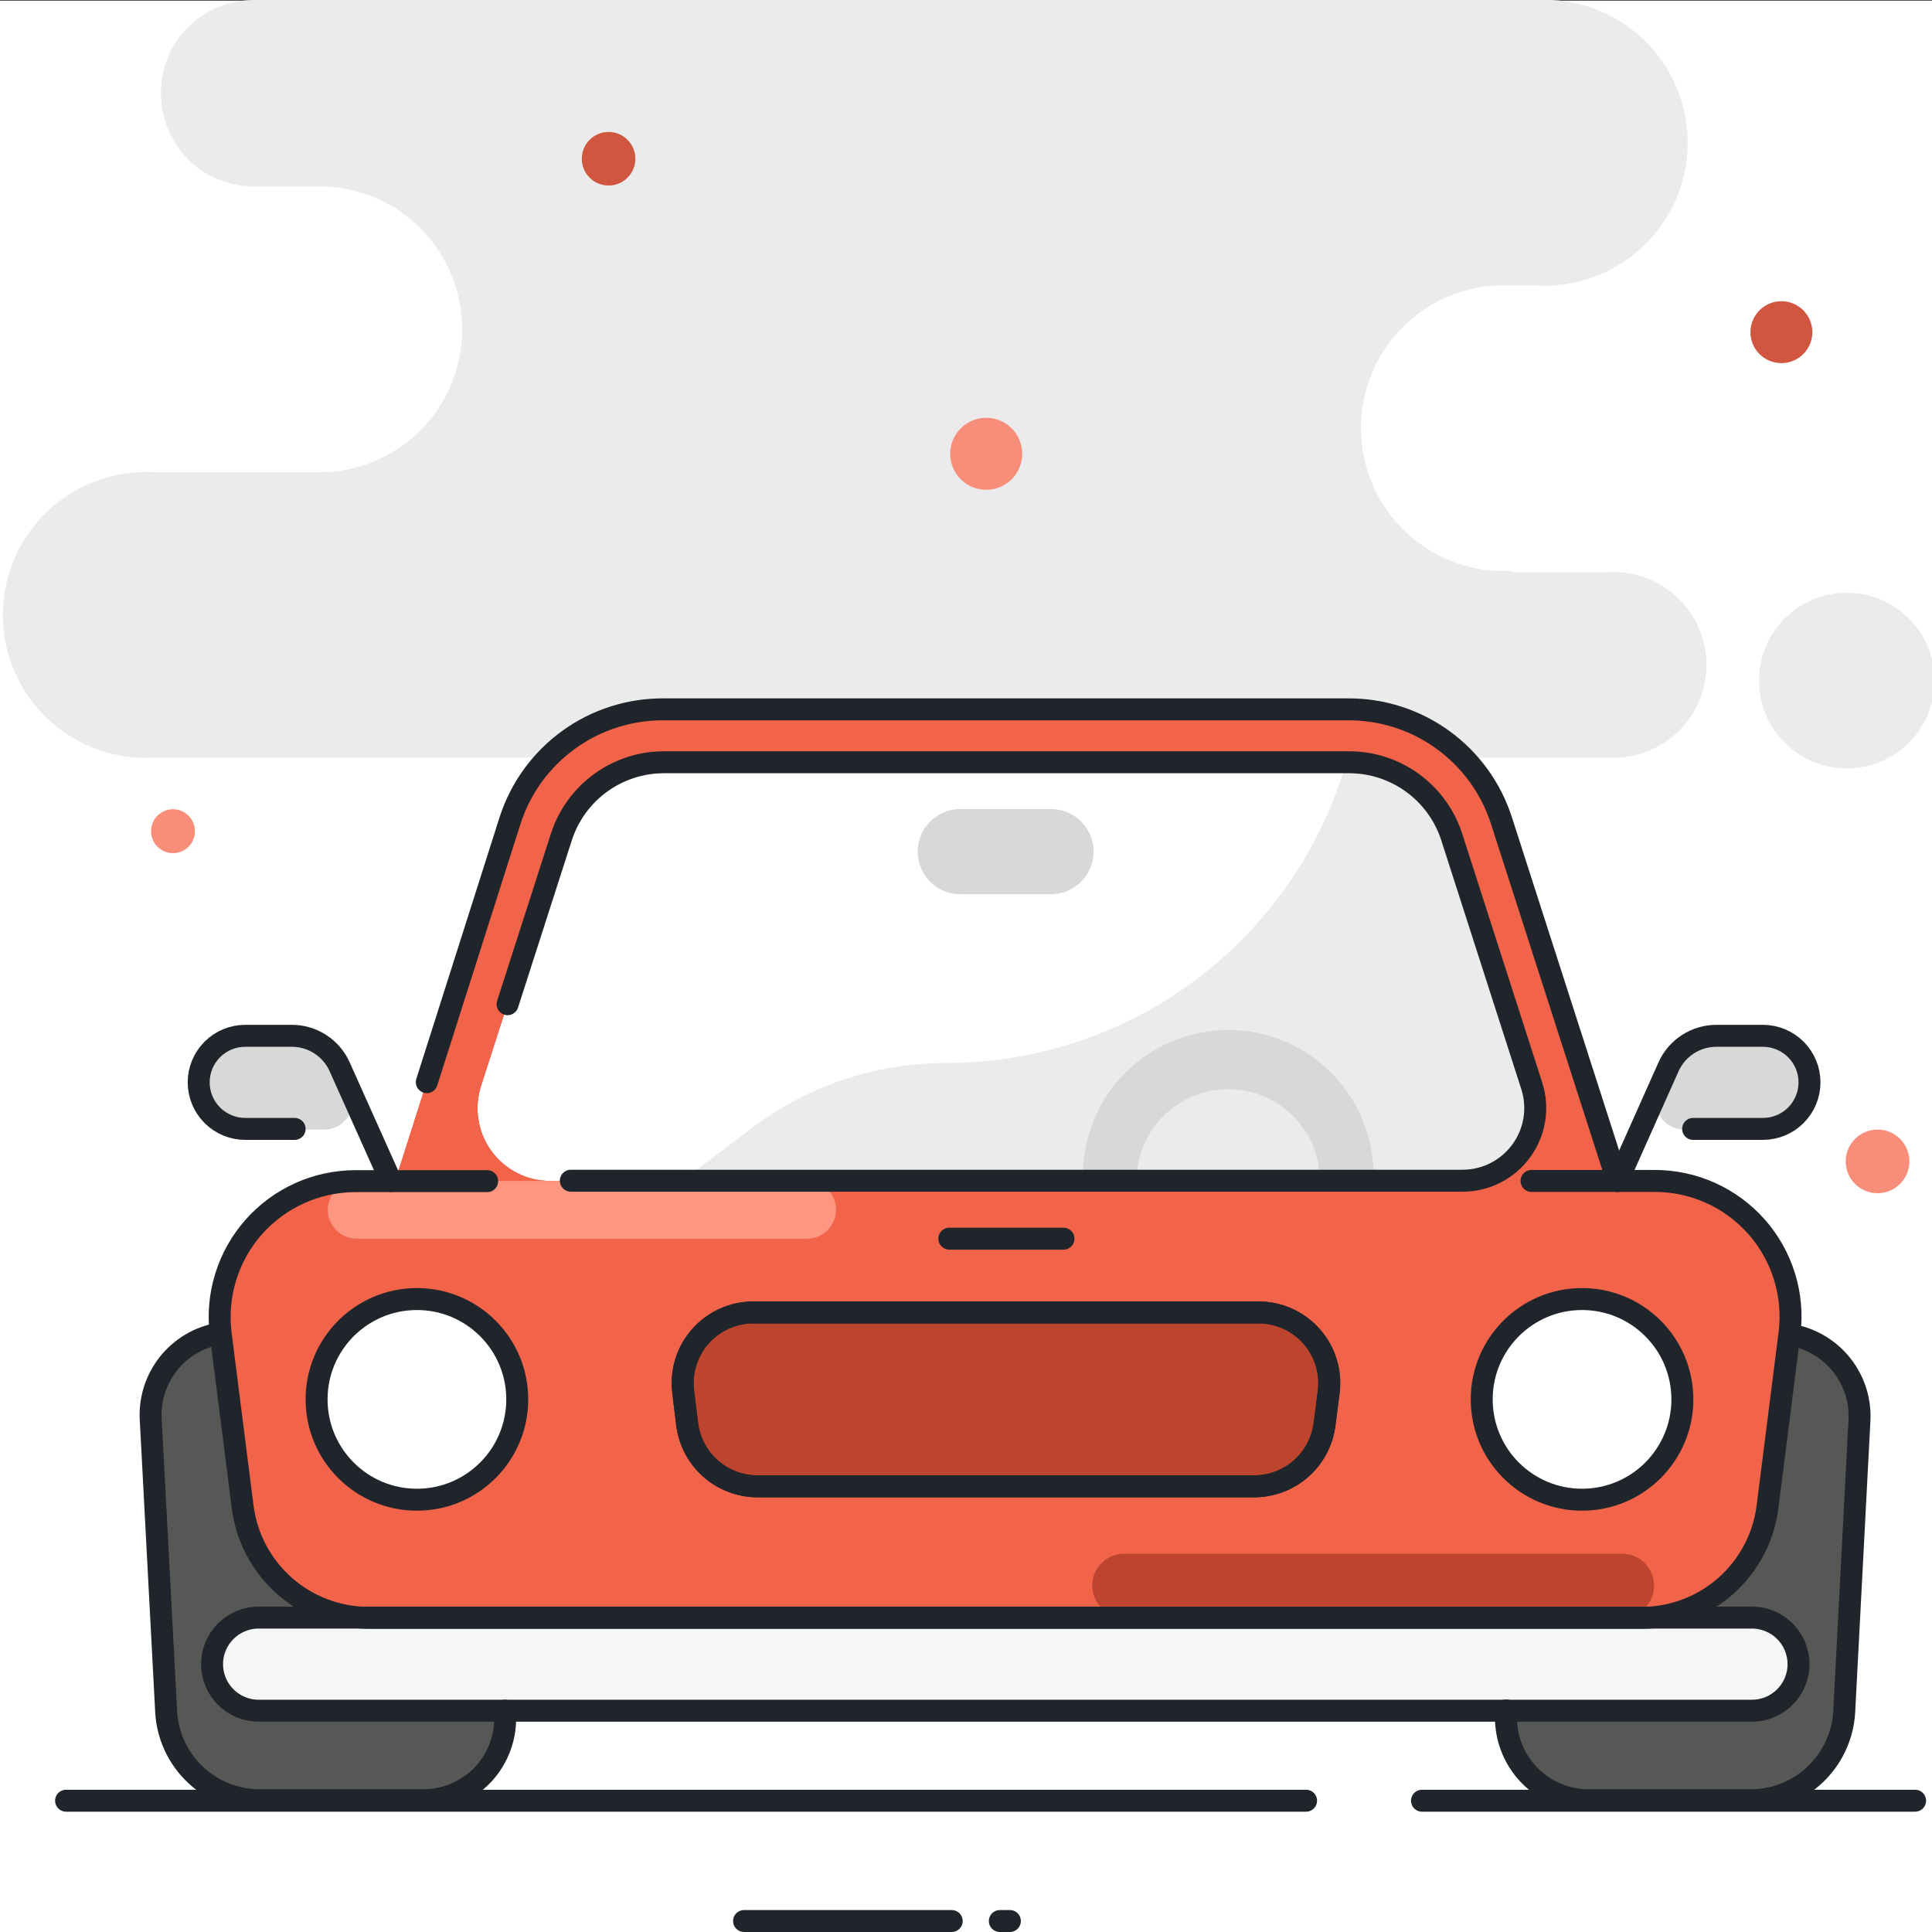
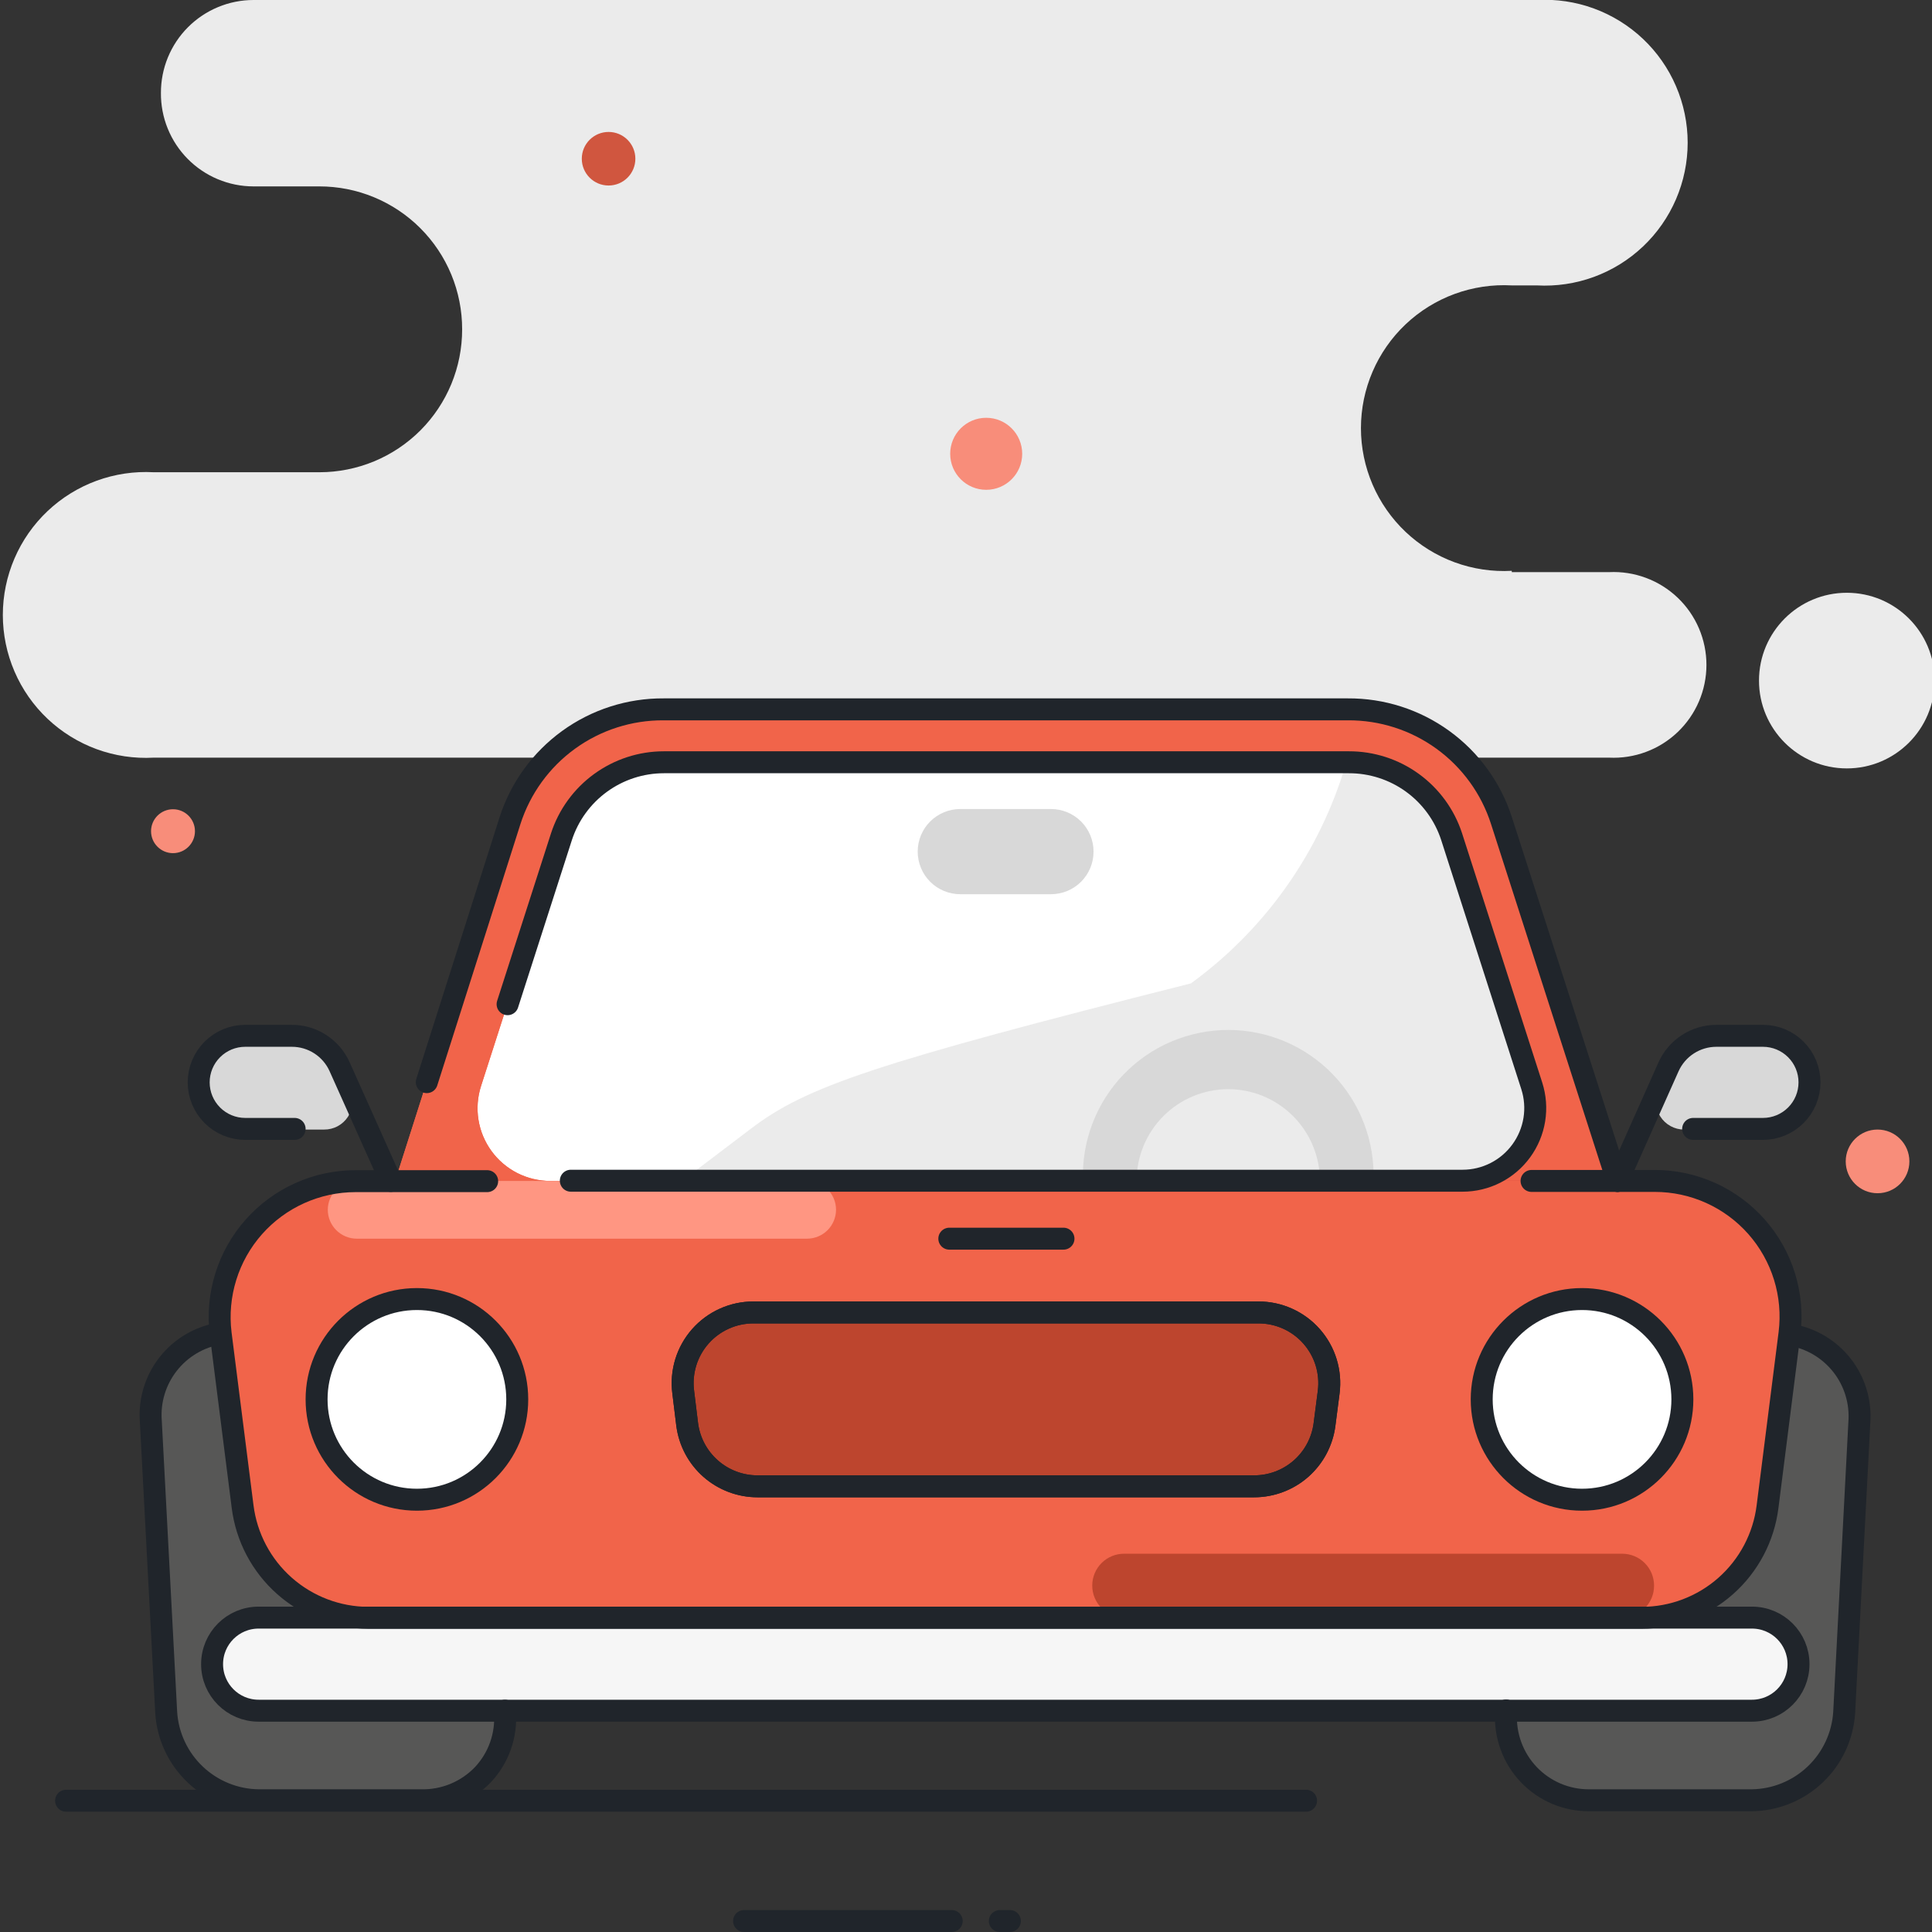
<svg xmlns="http://www.w3.org/2000/svg" width="88" height="88" viewBox="0 0 88 88" fill="none">
  <rect x="0" y="0" width="88" height="88" fill="#333333" stroke="none" />
  <g clip-path="url(#clip0)">
-     <path d="M88 0.03H0V88.03H88V0.03Z" fill="white" />
    <path d="M68.86 26.06H73.29C73.862 26.032 74.434 26.121 74.971 26.321C75.508 26.52 75.998 26.827 76.413 27.222C76.828 27.617 77.158 28.092 77.384 28.619C77.609 29.145 77.726 29.712 77.726 30.285C77.726 30.858 77.609 31.425 77.384 31.951C77.158 32.478 76.828 32.953 76.413 33.348C75.998 33.743 75.508 34.05 74.971 34.249C74.434 34.449 73.862 34.538 73.29 34.51H7C6.116 34.559 5.231 34.427 4.4 34.123C3.569 33.818 2.808 33.347 2.165 32.739C1.522 32.131 1.01 31.398 0.66 30.584C0.31 29.771 0.129 28.895 0.129 28.01C0.129 27.125 0.31 26.249 0.66 25.436C1.01 24.622 1.522 23.889 2.165 23.281C2.808 22.672 3.569 22.202 4.4 21.897C5.231 21.593 6.116 21.461 7 21.51H14.55C15.404 21.51 16.25 21.341 17.04 21.014C17.829 20.687 18.546 20.207 19.15 19.603C19.753 18.998 20.232 18.28 20.558 17.491C20.884 16.701 21.051 15.854 21.05 15C21.051 14.145 20.884 13.298 20.557 12.507C20.23 11.717 19.751 10.999 19.146 10.394C18.541 9.789 17.823 9.31 17.033 8.983C16.242 8.656 15.395 8.489 14.54 8.49H11.54C10.983 8.489 10.432 8.377 9.919 8.162C9.405 7.947 8.94 7.632 8.548 7.236C8.157 6.84 7.848 6.371 7.639 5.855C7.43 5.339 7.325 4.787 7.33 4.23C7.329 3.675 7.437 3.125 7.648 2.612C7.86 2.099 8.17 1.632 8.562 1.24C8.954 0.847 9.42 0.535 9.933 0.322C10.445 0.109 10.995 -3.27267e-06 11.55 -1.71456e-06H70C70.884 -0.049 71.769 0.083 72.6 0.387C73.431 0.692 74.192 1.163 74.835 1.771C75.478 2.379 75.99 3.112 76.34 3.926C76.69 4.739 76.871 5.615 76.871 6.5C76.871 7.385 76.69 8.261 76.34 9.074C75.99 9.887 75.478 10.621 74.835 11.229C74.192 11.838 73.431 12.308 72.6 12.613C71.769 12.917 70.884 13.049 70 13H68.86C67.976 12.951 67.091 13.083 66.26 13.387C65.429 13.692 64.668 14.162 64.025 14.771C63.382 15.379 62.87 16.113 62.52 16.926C62.17 17.739 61.989 18.615 61.989 19.5C61.989 20.385 62.17 21.261 62.52 22.074C62.87 22.887 63.382 23.621 64.025 24.229C64.668 24.837 65.429 25.308 66.26 25.613C67.091 25.917 67.976 26.049 68.86 26V26.06Z" fill="#EBEBEB" />
    <path d="M18.94 53.79L24.22 37.38C24.695 35.9 25.63 34.61 26.889 33.698C28.148 32.786 29.665 32.3 31.22 32.31H60.39C61.945 32.3 63.462 32.786 64.721 33.698C65.98 34.61 66.915 35.9 67.39 37.38L72.67 53.79H18.94Z" fill="white" />
-     <path d="M67.35 37.38C66.96 36.172 66.261 35.086 65.323 34.23C64.385 33.374 63.239 32.778 62 32.5L61.17 35.22C59.937 39.066 57.511 42.418 54.244 44.792C50.977 47.166 47.038 48.436 43 48.42C39.815 48.434 36.721 49.487 34.19 51.42L31 53.84H72.63L67.35 37.38Z" fill="#EBEBEB" />
+     <path d="M67.35 37.38C66.96 36.172 66.261 35.086 65.323 34.23C64.385 33.374 63.239 32.778 62 32.5L61.17 35.22C59.937 39.066 57.511 42.418 54.244 44.792C39.815 48.434 36.721 49.487 34.19 51.42L31 53.84H72.63L67.35 37.38Z" fill="#EBEBEB" />
    <path d="M73.68 53.79L68.4 37.38C67.925 35.9 66.99 34.61 65.731 33.698C64.472 32.786 62.955 32.3 61.4 32.31H30.23C28.675 32.3 27.158 32.786 25.899 33.698C24.64 34.61 23.705 35.9 23.23 37.38L18 53.79L19.34 56.42L28.84 53.79H25.06C24.539 53.79 24.025 53.666 23.561 53.43C23.097 53.194 22.695 52.851 22.388 52.43C22.081 52.009 21.877 51.522 21.794 51.007C21.711 50.493 21.751 49.966 21.91 49.47L25.56 38.12C25.879 37.132 26.503 36.271 27.342 35.661C28.181 35.05 29.192 34.72 30.23 34.72H61.44C62.478 34.718 63.491 35.044 64.332 35.654C65.172 36.263 65.799 37.123 66.12 38.11L68.94 46.88L69.77 49.46C69.929 49.956 69.969 50.483 69.886 50.997C69.803 51.512 69.599 51.999 69.292 52.42C68.985 52.841 68.583 53.184 68.119 53.42C67.655 53.656 67.141 53.78 66.62 53.78H58.78V56.33H72.57V53.9L73.68 53.79Z" fill="#F1644A" />
    <path d="M25.56 38.12C25.879 37.132 26.503 36.271 27.342 35.661C28.181 35.05 29.192 34.72 30.23 34.72H53L53.42 32.32H30.23C28.675 32.31 27.158 32.796 25.899 33.708C24.64 34.62 23.705 35.91 23.23 37.39L18 53.79L19.34 56.42L28.84 53.79H25.06C24.539 53.79 24.025 53.666 23.561 53.43C23.097 53.194 22.695 52.851 22.388 52.43C22.081 52.009 21.877 51.522 21.794 51.007C21.711 50.493 21.751 49.966 21.91 49.47L25.56 38.12Z" fill="#F1644A" />
    <path d="M84.12 35C86.329 35 88.12 33.209 88.12 31C88.12 28.791 86.329 27 84.12 27C81.911 27 80.12 28.791 80.12 31C80.12 33.209 81.911 35 84.12 35Z" fill="#EBEBEB" />
    <path d="M81.56 60.8C82.487 60.955 83.323 61.451 83.903 62.192C84.482 62.932 84.763 63.863 84.69 64.8L84 78C83.932 79.076 83.459 80.087 82.676 80.829C81.893 81.571 80.859 81.99 79.78 82H72.4C71.882 82.005 71.369 81.903 70.893 81.702C70.416 81.5 69.986 81.202 69.63 80.827C69.273 80.451 68.998 80.007 68.821 79.52C68.644 79.034 68.568 78.517 68.6 78V77.91" fill="#575756" />
    <path d="M23 77.92V78C23.038 78.515 22.968 79.033 22.796 79.52C22.624 80.007 22.353 80.453 22 80.83C21.636 81.211 21.196 81.512 20.708 81.714C20.221 81.915 19.697 82.013 19.17 82H11.79C10.711 81.99 9.677 81.571 8.894 80.829C8.111 80.087 7.638 79.076 7.57 78L6.87 64.74C6.797 63.803 7.078 62.872 7.658 62.132C8.237 61.391 9.073 60.895 10 60.74" fill="#575756" />
    <path d="M11.78 73.68H79.78C80.342 73.68 80.882 73.903 81.279 74.301C81.677 74.698 81.9 75.238 81.9 75.8C81.9 76.362 81.677 76.901 81.279 77.299C80.882 77.697 80.342 77.92 79.78 77.92H11.78C11.502 77.92 11.226 77.865 10.969 77.759C10.711 77.652 10.478 77.496 10.281 77.299C10.084 77.102 9.928 76.868 9.821 76.611C9.715 76.354 9.66 76.078 9.66 75.8C9.66 75.238 9.883 74.698 10.281 74.301C10.678 73.903 11.218 73.68 11.78 73.68Z" fill="#F6F6F6" />
    <path d="M54 53.79H16.2C15.324 53.791 14.459 53.977 13.66 54.337C12.862 54.697 12.149 55.222 11.568 55.878C10.988 56.534 10.553 57.306 10.293 58.142C10.034 58.979 9.954 59.861 10.06 60.73L11.06 68.61C11.235 70.007 11.914 71.293 12.968 72.226C14.023 73.159 15.382 73.676 16.79 73.68H74.79C76.199 73.678 77.559 73.162 78.614 72.229C79.669 71.295 80.347 70.008 80.52 68.61L81.52 60.72C81.628 59.851 81.549 58.969 81.291 58.133C81.032 57.297 80.598 56.525 80.019 55.869C79.439 55.213 78.727 54.687 77.929 54.327C77.131 53.967 76.266 53.78 75.39 53.78H54V53.79Z" fill="#C42F2D" />
    <path d="M54 53.79H16.2C15.324 53.791 14.459 53.977 13.66 54.337C12.862 54.697 12.149 55.222 11.568 55.878C10.988 56.534 10.553 57.306 10.293 58.142C10.034 58.979 9.954 59.861 10.06 60.73L11.06 68.61C11.235 70.007 11.914 71.293 12.968 72.226C14.023 73.159 15.382 73.676 16.79 73.68H74.79C76.199 73.678 77.559 73.162 78.614 72.229C79.669 71.295 80.347 70.008 80.52 68.61L81.52 60.72C81.628 59.851 81.549 58.969 81.291 58.133C81.032 57.297 80.598 56.525 80.019 55.869C79.439 55.213 78.727 54.687 77.929 54.327C77.131 53.967 76.266 53.78 75.39 53.78H54V53.79Z" fill="#F1644A" />
    <path d="M75.55 49.62L76.01 48.62C76.199 48.2 76.505 47.843 76.892 47.593C77.279 47.343 77.729 47.21 78.19 47.21H80.3C80.862 47.21 81.401 47.433 81.799 47.831C82.197 48.228 82.42 48.768 82.42 49.33C82.42 49.892 82.197 50.431 81.799 50.829C81.401 51.227 80.862 51.45 80.3 51.45H76.71C76.494 51.451 76.281 51.397 76.091 51.292C75.901 51.188 75.741 51.038 75.625 50.855C75.509 50.672 75.441 50.463 75.428 50.247C75.415 50.031 75.457 49.815 75.55 49.62Z" fill="#D8D8D8" />
    <path d="M15.93 49.62L15.47 48.62C15.282 48.199 14.976 47.842 14.589 47.592C14.202 47.341 13.751 47.209 13.29 47.21H11.17C10.608 47.21 10.069 47.433 9.671 47.831C9.273 48.228 9.05 48.768 9.05 49.33C9.05 49.892 9.273 50.431 9.671 50.829C10.069 51.227 10.608 51.45 11.17 51.45H14.76C14.977 51.452 15.192 51.4 15.383 51.296C15.574 51.193 15.736 51.043 15.853 50.86C15.97 50.676 16.038 50.467 16.052 50.25C16.065 50.033 16.023 49.816 15.93 49.62Z" fill="#D8D8D8" />
    <path d="M72.06 68.31C74.584 68.31 76.63 66.264 76.63 63.74C76.63 61.216 74.584 59.17 72.06 59.17C69.536 59.17 67.49 61.216 67.49 63.74C67.49 66.264 69.536 68.31 72.06 68.31Z" fill="white" />
    <path d="M18.99 68.31C21.514 68.31 23.56 66.264 23.56 63.74C23.56 61.216 21.514 59.17 18.99 59.17C16.466 59.17 14.42 61.216 14.42 63.74C14.42 66.264 16.466 68.31 18.99 68.31Z" fill="white" />
    <path d="M16.25 53.79H36.77C36.942 53.79 37.112 53.824 37.271 53.89C37.43 53.956 37.575 54.052 37.696 54.174C37.818 54.295 37.914 54.44 37.98 54.599C38.046 54.758 38.08 54.928 38.08 55.1C38.08 55.448 37.942 55.783 37.697 56.03C37.452 56.277 37.118 56.417 36.77 56.42H16.25C15.9 56.42 15.564 56.281 15.317 56.033C15.069 55.786 14.93 55.45 14.93 55.1C14.933 54.752 15.073 54.419 15.32 54.173C15.567 53.928 15.902 53.79 16.25 53.79Z" fill="#FF9682" />
    <path d="M51.21 70.77H73.89C74.08 70.77 74.269 70.808 74.445 70.88C74.621 70.953 74.781 71.06 74.915 71.195C75.05 71.329 75.157 71.489 75.23 71.665C75.302 71.841 75.34 72.03 75.34 72.22C75.341 72.411 75.305 72.601 75.233 72.778C75.16 72.955 75.054 73.116 74.919 73.252C74.784 73.388 74.624 73.495 74.447 73.569C74.271 73.642 74.081 73.68 73.89 73.68H51.21C50.823 73.68 50.451 73.526 50.178 73.252C49.904 72.979 49.75 72.607 49.75 72.22C49.75 72.029 49.788 71.839 49.861 71.663C49.935 71.486 50.042 71.326 50.178 71.191C50.314 71.056 50.475 70.95 50.652 70.877C50.829 70.805 51.019 70.769 51.21 70.77Z" fill="#BD452E" />
    <path d="M43.74 36.85H47.87C48.385 36.85 48.878 37.054 49.242 37.418C49.606 37.782 49.81 38.276 49.81 38.79C49.81 39.304 49.606 39.798 49.242 40.162C48.878 40.526 48.385 40.73 47.87 40.73H43.74C43.225 40.73 42.732 40.526 42.368 40.162C42.004 39.798 41.8 39.304 41.8 38.79C41.8 38.276 42.004 37.782 42.368 37.418C42.732 37.054 43.225 36.85 43.74 36.85Z" fill="#D8D8D8" />
    <path d="M57.12 67.7H34.5C33.715 67.699 32.957 67.412 32.368 66.893C31.779 66.374 31.4 65.659 31.3 64.88L31.12 63.41C31.062 62.956 31.101 62.494 31.235 62.056C31.369 61.618 31.596 61.214 31.898 60.871C32.201 60.527 32.574 60.252 32.992 60.064C33.409 59.876 33.862 59.779 34.32 59.78H57.32C57.778 59.779 58.231 59.876 58.648 60.064C59.066 60.252 59.439 60.527 59.742 60.871C60.044 61.214 60.271 61.618 60.405 62.056C60.539 62.494 60.578 62.956 60.52 63.41L60.33 64.88C60.23 65.66 59.849 66.377 59.258 66.897C58.667 67.416 57.907 67.701 57.12 67.7Z" fill="#BD452E" />
    <path d="M55.93 49.61C56.48 49.609 57.024 49.716 57.533 49.925C58.041 50.135 58.503 50.443 58.892 50.831C59.281 51.219 59.59 51.68 59.801 52.188C60.012 52.696 60.12 53.24 60.12 53.79H62.56C62.595 52.9 62.449 52.011 62.132 51.179C61.816 50.346 61.334 49.586 60.716 48.944C60.099 48.301 59.358 47.791 58.538 47.442C57.718 47.093 56.836 46.913 55.945 46.913C55.054 46.913 54.172 47.093 53.352 47.442C52.532 47.791 51.792 48.301 51.174 48.944C50.556 49.586 50.075 50.346 49.758 51.179C49.441 52.011 49.295 52.9 49.33 53.79H51.77C51.77 52.685 52.208 51.625 52.987 50.841C53.767 50.058 54.825 49.615 55.93 49.61Z" fill="#D8D8D8" />
    <path d="M3.01 82.02H59.49" stroke="#20252B" stroke-linecap="round" stroke-linejoin="round" />
    <path d="M43.35 88H33.89C33.757 88 33.63 87.947 33.536 87.854C33.443 87.76 33.39 87.633 33.39 87.5C33.39 87.367 33.443 87.24 33.536 87.146C33.63 87.053 33.757 87 33.89 87H43.35C43.483 87 43.61 87.053 43.704 87.146C43.797 87.24 43.85 87.367 43.85 87.5C43.85 87.633 43.797 87.76 43.704 87.854C43.61 87.947 43.483 88 43.35 88Z" fill="#20252B" />
    <path d="M46 88H45.54C45.407 88 45.28 87.947 45.187 87.854C45.093 87.76 45.04 87.633 45.04 87.5C45.04 87.367 45.093 87.24 45.187 87.146C45.28 87.053 45.407 87 45.54 87H46C46.133 87 46.26 87.053 46.354 87.146C46.447 87.24 46.5 87.367 46.5 87.5C46.5 87.633 46.447 87.76 46.354 87.854C46.26 87.947 46.133 88 46 88Z" fill="#20252B" />
    <path d="M69.76 53.79H75.38C76.255 53.79 77.121 53.977 77.919 54.337C78.717 54.697 79.429 55.223 80.009 55.879C80.588 56.535 81.022 57.307 81.281 58.143C81.54 58.979 81.618 59.861 81.51 60.73L80.51 68.62C80.337 70.018 79.659 71.305 78.604 72.239C77.549 73.172 76.189 73.689 74.78 73.69H16.78C15.372 73.686 14.013 73.169 12.958 72.236C11.903 71.303 11.225 70.017 11.05 68.62L10.05 60.74C9.944 59.871 10.024 58.989 10.284 58.152C10.543 57.316 10.978 56.544 11.558 55.888C12.139 55.232 12.852 54.707 13.65 54.347C14.448 53.987 15.314 53.801 16.19 53.8H22.19" stroke="#20252B" stroke-linecap="round" stroke-linejoin="round" />
-     <path d="M64.77 82.02H87.23" stroke="#20252B" stroke-linecap="round" stroke-linejoin="round" />
    <path d="M57.12 67.7H34.5C33.715 67.699 32.957 67.412 32.368 66.893C31.779 66.374 31.4 65.659 31.3 64.88L31.12 63.41C31.062 62.956 31.101 62.494 31.235 62.056C31.369 61.618 31.596 61.214 31.898 60.871C32.201 60.527 32.574 60.252 32.992 60.064C33.409 59.876 33.862 59.779 34.32 59.78H57.32C57.778 59.779 58.231 59.876 58.648 60.064C59.066 60.252 59.439 60.527 59.742 60.871C60.044 61.214 60.271 61.618 60.405 62.056C60.539 62.494 60.578 62.956 60.52 63.41L60.33 64.88C60.23 65.66 59.849 66.377 59.258 66.897C58.667 67.416 57.907 67.701 57.12 67.7Z" stroke="#20252B" stroke-linecap="round" stroke-linejoin="round" />
    <path d="M19.44 49.29L23.23 37.38C23.705 35.9 24.64 34.61 25.899 33.698C27.158 32.786 28.675 32.3 30.23 32.31H61.39C62.945 32.3 64.462 32.786 65.721 33.698C66.98 34.61 67.915 35.9 68.39 37.38L73.67 53.79" stroke="#20252B" stroke-linecap="round" stroke-linejoin="round" />
    <path d="M23.12 45.74L25.57 38.12C25.889 37.133 26.513 36.271 27.352 35.661C28.191 35.05 29.202 34.72 30.24 34.72H61.44C62.478 34.718 63.491 35.044 64.332 35.654C65.172 36.263 65.799 37.123 66.12 38.11L68.94 46.88L69.77 49.46C69.929 49.956 69.969 50.483 69.886 50.997C69.803 51.512 69.599 51.999 69.292 52.42C68.985 52.841 68.583 53.184 68.119 53.42C67.655 53.656 67.141 53.78 66.62 53.78H26" stroke="#20252B" stroke-linecap="round" stroke-linejoin="round" />
    <path d="M79.8 73.68H11.78C10.609 73.68 9.66 74.629 9.66 75.8C9.66 76.971 10.609 77.92 11.78 77.92H79.8C80.971 77.92 81.92 76.971 81.92 75.8C81.92 74.629 80.971 73.68 79.8 73.68Z" stroke="#20252B" stroke-linecap="round" stroke-linejoin="round" />
    <path d="M73.68 53.79L76 48.59C76.189 48.17 76.495 47.813 76.882 47.563C77.269 47.313 77.719 47.18 78.18 47.18H80.3C80.862 47.18 81.401 47.403 81.799 47.801C82.197 48.199 82.42 48.738 82.42 49.3V49.3C82.42 49.862 82.197 50.401 81.799 50.799C81.401 51.197 80.862 51.42 80.3 51.42H77.12" stroke="#20252B" stroke-linecap="round" stroke-linejoin="round" />
    <path d="M17.8 53.79L15.47 48.59C15.282 48.169 14.976 47.812 14.589 47.562C14.202 47.311 13.751 47.179 13.29 47.18H11.17C10.608 47.18 10.069 47.403 9.671 47.801C9.273 48.199 9.05 48.738 9.05 49.3V49.3C9.05 49.862 9.273 50.401 9.671 50.799C10.069 51.197 10.608 51.42 11.17 51.42H13.42" stroke="#20252B" stroke-linecap="round" stroke-linejoin="round" />
    <path d="M43.24 56.42H48.44" stroke="#20252B" stroke-linecap="round" stroke-linejoin="round" />
    <path d="M81.56 60.8C82.487 60.955 83.323 61.451 83.903 62.192C84.482 62.932 84.763 63.863 84.69 64.8L84 78C83.932 79.076 83.459 80.087 82.676 80.829C81.893 81.571 80.859 81.99 79.78 82H72.4C71.882 82.005 71.369 81.903 70.893 81.702C70.416 81.5 69.986 81.202 69.63 80.827C69.273 80.451 68.998 80.007 68.821 79.52C68.644 79.034 68.568 78.517 68.6 78V77.91" stroke="#20252B" stroke-linecap="round" stroke-linejoin="round" />
    <path d="M23 77.92V78C23.038 78.515 22.968 79.033 22.796 79.52C22.624 80.007 22.353 80.453 22 80.83C21.636 81.211 21.196 81.512 20.708 81.714C20.221 81.915 19.697 82.013 19.17 82H11.79C10.711 81.99 9.677 81.571 8.894 80.829C8.111 80.087 7.638 79.076 7.57 78L6.87 64.74C6.797 63.803 7.078 62.872 7.658 62.132C8.237 61.391 9.073 60.895 10 60.74" stroke="#20252B" stroke-linecap="round" stroke-linejoin="round" />
    <path d="M72.06 68.31C74.584 68.31 76.63 66.264 76.63 63.74C76.63 61.216 74.584 59.17 72.06 59.17C69.536 59.17 67.49 61.216 67.49 63.74C67.49 66.264 69.536 68.31 72.06 68.31Z" stroke="#20252B" stroke-linecap="round" stroke-linejoin="round" />
    <path d="M18.99 68.31C21.514 68.31 23.56 66.264 23.56 63.74C23.56 61.216 21.514 59.17 18.99 59.17C16.466 59.17 14.42 61.216 14.42 63.74C14.42 66.264 16.466 68.31 18.99 68.31Z" stroke="#20252B" stroke-linecap="round" stroke-linejoin="round" />
    <path d="M57.12 67.7H34.5C33.715 67.699 32.957 67.412 32.368 66.893C31.779 66.374 31.4 65.659 31.3 64.88L31.12 63.41C31.062 62.956 31.101 62.494 31.235 62.056C31.369 61.618 31.596 61.214 31.898 60.871C32.201 60.527 32.574 60.252 32.992 60.064C33.409 59.876 33.862 59.779 34.32 59.78H57.32C57.778 59.779 58.231 59.876 58.648 60.064C59.066 60.252 59.439 60.527 59.742 60.871C60.044 61.214 60.271 61.618 60.405 62.056C60.539 62.494 60.578 62.956 60.52 63.41L60.33 64.88C60.23 65.66 59.849 66.377 59.258 66.897C58.667 67.416 57.907 67.701 57.12 67.7Z" stroke="#20252B" stroke-linecap="round" stroke-linejoin="round" />
    <path d="M27.72 8.45C28.394 8.45 28.94 7.904 28.94 7.23C28.94 6.556 28.394 6.01 27.72 6.01C27.046 6.01 26.5 6.556 26.5 7.23C26.5 7.904 27.046 8.45 27.72 8.45Z" fill="#D0563F" />
    <path d="M44.92 22.31C45.826 22.31 46.56 21.576 46.56 20.67C46.56 19.764 45.826 19.03 44.92 19.03C44.014 19.03 43.28 19.764 43.28 20.67C43.28 21.576 44.014 22.31 44.92 22.31Z" fill="#F88D7A" />
-     <path d="M81.14 16.54C81.919 16.54 82.55 15.909 82.55 15.13C82.55 14.351 81.919 13.72 81.14 13.72C80.361 13.72 79.73 14.351 79.73 15.13C79.73 15.909 80.361 16.54 81.14 16.54Z" fill="#D0563F" />
    <path d="M7.88 38.86C8.432 38.86 8.88 38.412 8.88 37.86C8.88 37.308 8.432 36.86 7.88 36.86C7.328 36.86 6.88 37.308 6.88 37.86C6.88 38.412 7.328 38.86 7.88 38.86Z" fill="#F88D7A" />
    <path d="M85.52 54.35C86.321 54.35 86.97 53.701 86.97 52.9C86.97 52.099 86.321 51.45 85.52 51.45C84.719 51.45 84.07 52.099 84.07 52.9C84.07 53.701 84.719 54.35 85.52 54.35Z" fill="#F88D7A" />
  </g>
  <defs>
    <clipPath id="clip0">
      <rect width="88" height="88" fill="white" />
    </clipPath>
  </defs>
</svg>